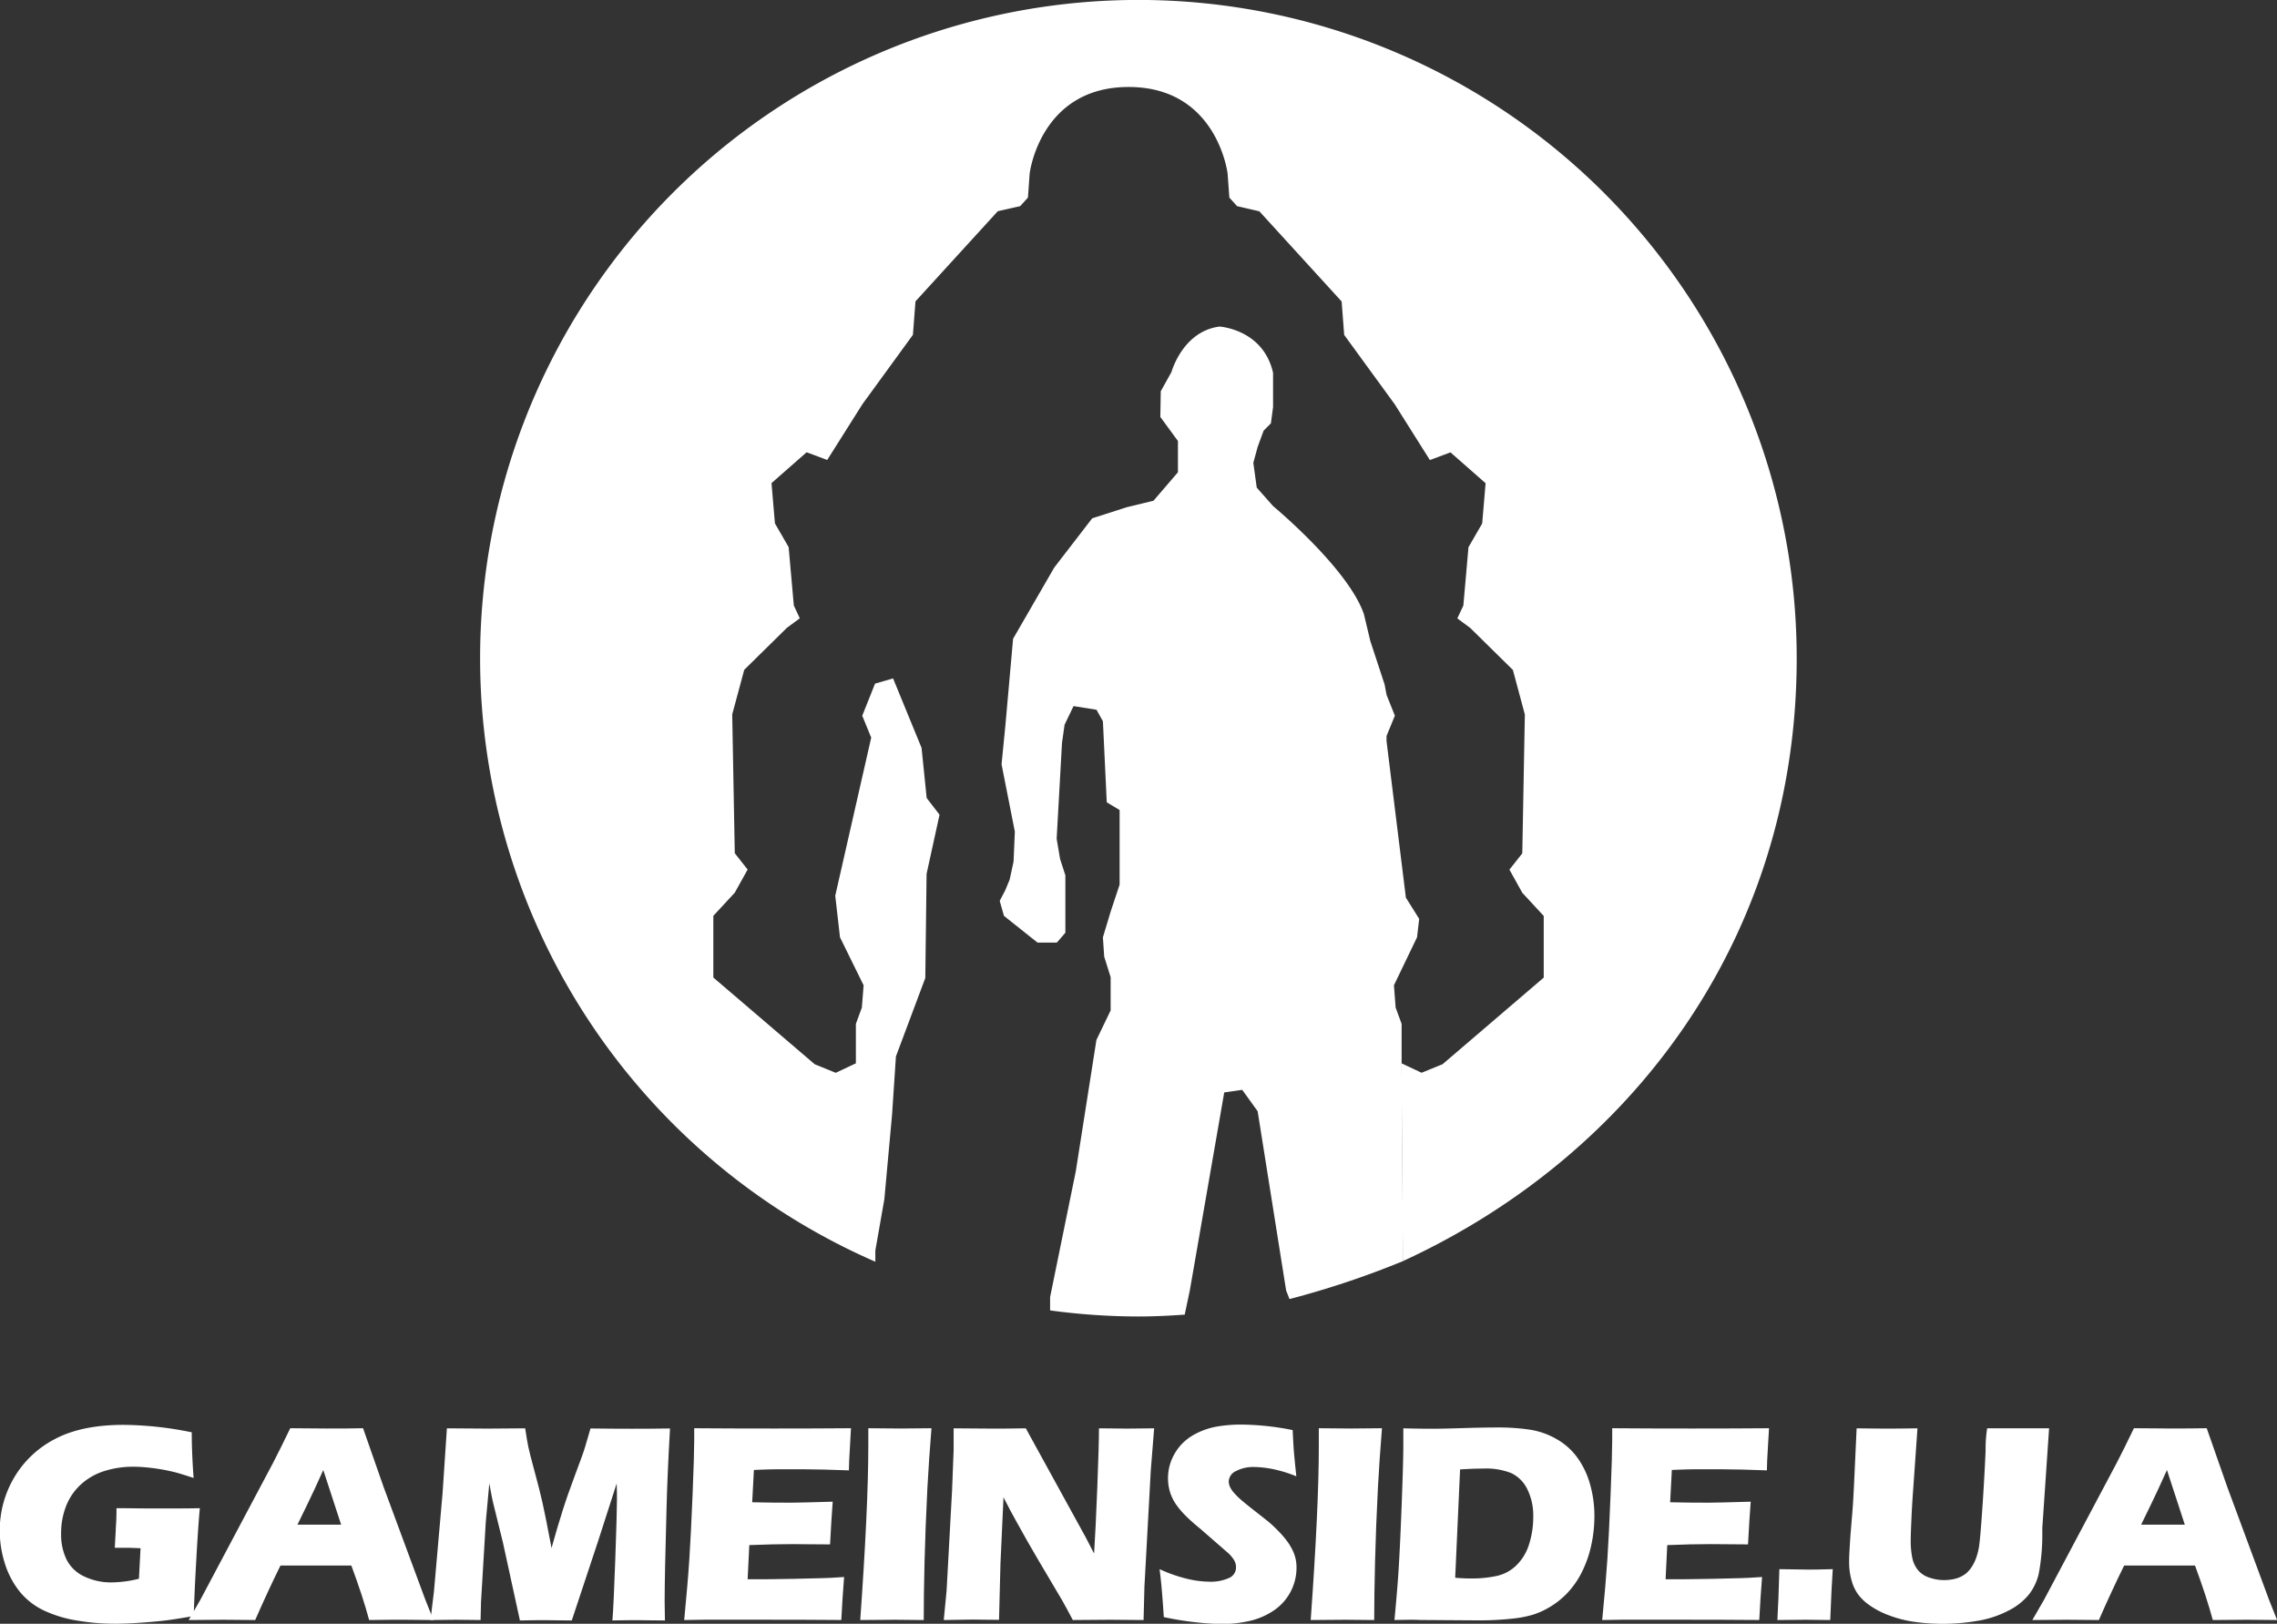
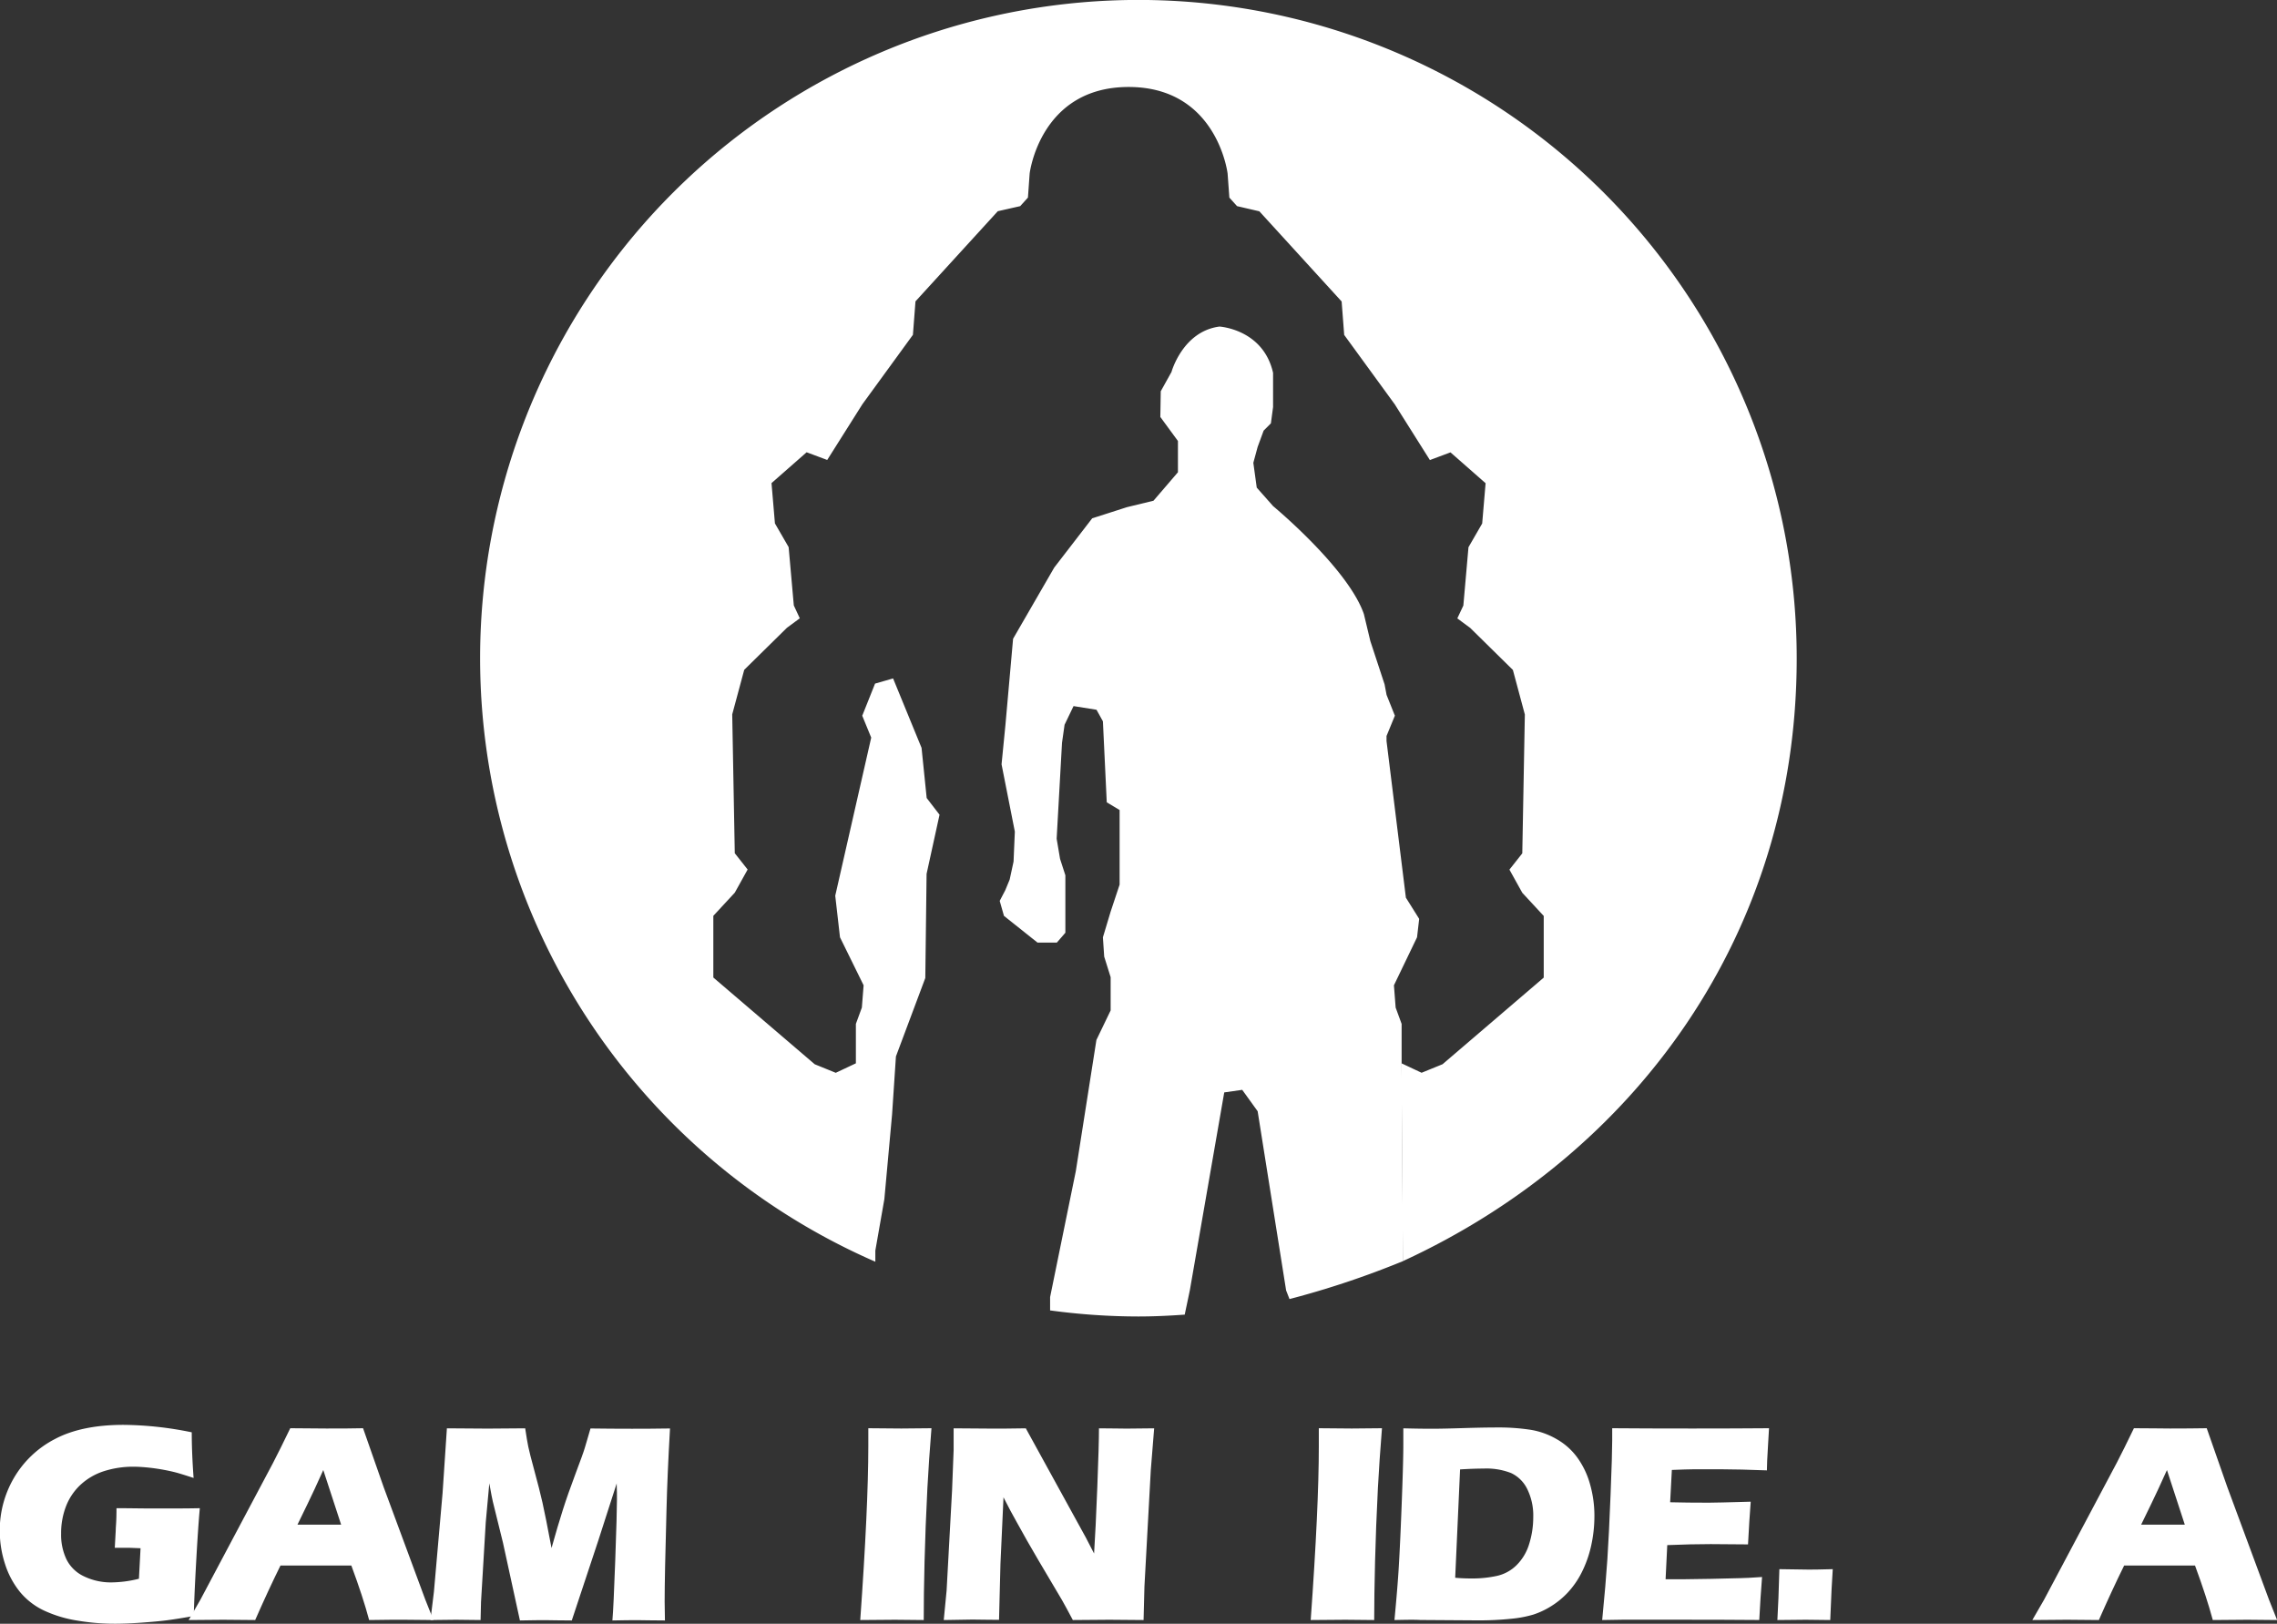
<svg xmlns="http://www.w3.org/2000/svg" viewBox="0 0 479.86 342.18">
  <rect x="0" y="0" width="479.86" height="342.18" fill="#333333" stroke="none" />
  <defs>
    <style>.cls-1{fill:#fff;}</style>
  </defs>
  <g id="Слой_2" data-name="Слой 2">
    <g id="Слой_1-2" data-name="Слой 1">
      <path class="cls-1" d="M295.64,265.77c49-22.56,83-69,83-127A138.73,138.73,0,1,0,184.47,265.89v-2.35l1.9-10.83L188,234.83l.81-12.2L195,206.1l.27-21.94L198,171.69l-2.71-3.52-1.08-10.57-6-14.63-3.8,1.09-2.7,6.77,1.89,4.61-7.58,33.32,1,8.76L182,207.64l-.37,4.69-1.26,3.44v8.31l-4.24,2-4.43-1.8L150.33,206V193l4.52-4.88,2.71-4.88-2.71-3.43-.54-29.26,2.53-9.39,9-8.86,2.71-2-1.26-2.71-1.09-12.29-2.89-5-.72-8.49,7.4-6.5,4.34,1.62,7.41-11.74,10.65-14.63.54-7.05,17.35-19L215,43.44l1.63-1.8.36-5.06s2.17-18.25,20.86-18.25,20.86,18.25,20.86,18.25l.37,5.06,1.62,1.8,4.7,1.09,17.34,19,.54,7.05,10.66,14.63,7.4,11.74,4.34-1.62,7.4,6.5-.72,8.49-2.89,5-1.08,12.29-1.27,2.71,2.71,2,9,8.86,2.52,9.39-.54,29.26-2.71,3.43,2.71,4.88,4.52,4.88v13l-21.32,18.25-4.42,1.8-4.25-2Z" />
      <path class="cls-1" d="M295.38,224.08v-8.31l-1.26-3.44-.36-4.69,4.87-10.12.44-3.79a.41.41,0,0,1,0-.11l-2.79-4.45-4.08-33,0-1.07,1.76-4.28-1.75-4.38-.42-2.22-3-9.12-1.36-5.69c-3.34-9.67-19.14-22.76-19.14-22.76l-3.44-3.89-.72-5.23.91-3.35,1.26-3.43,1.53-1.53.46-3.44V78.57C266.21,69.36,257,68.82,257,68.82c-7.77,1-10.12,9.57-10.12,9.57l-2.26,4.06-.09,5.42,3.71,5.06v6.59l-5.15,6-5.6,1.36-7.32,2.35-8,10.38-8.67,15-1.62,18.24-.81,8.22,2.8,14.18-.27,6.32-.82,3.79-.92,2.23-1.18,2.26.9,3.16,7.07,5.63h4.07l1.8-2.08v-12.1L223.4,181l-.72-4.25,1.13-20.22.54-3.8,1.89-3.93,4.84.77,1.35,2.44.81,17.07,2.71,1.62v15.72l-1.89,5.69-1.63,5.42.27,4.06,1.36,4.34v7l-3,6.23-4.34,27.64-5.42,26.55v2.8a139.25,139.25,0,0,0,18.61,1.28c3.28,0,6.53-.16,9.76-.39l1.08-5.13L258,230.21l3.79-.54,3.25,4.51,6,37.76.71,1.82a187.09,187.09,0,0,0,23.93-8Z" />
      <path class="cls-1" d="M24.55,317.83c2.71,0,5.28.06,7.73.06,4.19,0,7.46,0,9.83-.06q-.37,4.07-.78,11.49t-.49,11.23q-3.41.61-5.64.9c-1.49.19-3.28.35-5.38.5s-3.95.23-5.59.23a47.09,47.09,0,0,1-7.91-.66,26.19,26.19,0,0,1-7-2.1,14.7,14.7,0,0,1-5.11-3.94,18,18,0,0,1-3.15-5.89,22.6,22.6,0,0,1-1.11-7,21.86,21.86,0,0,1,3-11.16,21.31,21.31,0,0,1,8.6-8.16q5.63-3,14.5-3a73.75,73.75,0,0,1,14.36,1.57q0,4.32.39,9.62-2.13-.7-3.45-1.08c-.88-.24-1.91-.47-3.08-.68s-2.29-.36-3.35-.46-2-.15-2.83-.15A20.1,20.1,0,0,0,22,310a13.23,13.23,0,0,0-5,2.87,12.2,12.2,0,0,0-3.12,4.64,15.68,15.68,0,0,0-1,5.68A12.06,12.06,0,0,0,14,328.6a7.79,7.79,0,0,0,3.76,3.62,13,13,0,0,0,5.74,1.25,24.56,24.56,0,0,0,5.78-.77l.34-6.43-2.29-.09-3.14,0,.2-3.64c0-.4.05-1,.09-1.7S24.55,319.12,24.55,317.83Z" />
      <path class="cls-1" d="M39.76,341.4l2.46-4.26,15.32-28.85,1.63-3.22q.7-1.43,2-4.09,5.22.06,7.61.06c2.79,0,5.36,0,7.73-.06l4.32,12.35,8.79,23.75,1.72,4.32-6.23-.06c-1.65,0-4.1,0-7.32.06-.86-3.25-2.12-7.08-3.75-11.49H59.11q-2.58,5.22-5.33,11.49L47,341.34Q44.77,341.34,39.76,341.4Zm22.93-20.1h9.2q-3.44-10.44-3.76-11.51-1.95,4.35-3.31,7.13Z" />
      <path class="cls-1" d="M90.72,341.4l.73-6,1.82-20.76L94.18,301q5.47.06,8.59.06,2.58,0,7.91-.06c.25,1.7.47,3,.65,3.87s.61,2.59,1.31,5.15,1.26,4.77,1.68,6.63,1.06,5.06,1.91,9.58q1.3-4.65,2.37-8c.71-2.24,1.6-4.77,2.67-7.62s1.75-4.7,2-5.58.67-2.22,1.17-4q4.44.06,8.7.06c1.94,0,4.62,0,8.06-.06q-.57,10-.74,17.15-.39,14-.39,19.31,0,1.1.06,4c-2.6,0-4.43-.06-5.48-.06-1.52,0-3.38,0-5.59.06q.24-2.65.6-12.69t.36-12.81c0-.8,0-1.93-.06-3.37l-3.88,12.05-5.58,16.82c-2.57,0-4.34-.06-5.3-.06-1.23,0-3.1,0-5.63.06L106,325.12l-2.14-8.68c-.08-.34-.17-.75-.26-1.24s-.26-1.37-.48-2.61l-.75,8.2-1,16.82-.09,3.79-5.21-.06C95,341.34,93.24,341.36,90.72,341.4Z" />
-       <path class="cls-1" d="M144.19,341.4c.49-5.09.86-9.35,1.08-12.79s.46-8,.69-13.7.34-9.47.34-11.32l0-2.61q7,.06,16.91.06,9.15,0,16.13-.06l-.06,1c0,.24-.07,1.1-.14,2.57l-.18,3.22c0,.69-.06,1.39-.06,2.09q-5.72-.22-9.6-.23h-5.76c-1,0-2.55.06-4.66.14l-.36,6.81q3.49.09,8.15.09,1.65,0,8.82-.21c-.2,2.53-.38,5.54-.56,9-3.41,0-6-.06-7.87-.06-2.73,0-5.77.07-9.15.21l-.35,7.2h3.4q1.51,0,6.25-.09l6.13-.15c.9,0,2.42-.1,4.55-.24-.24,2.92-.43,5.94-.59,9.06q-7.23-.06-15.84-.06l-13,0Z" />
      <path class="cls-1" d="M181.29,341.4q1.69-23.77,1.7-36.6l0-3.82q5.19.06,6.94.06l6.37-.06q-.54,6.66-.86,12.62-.42,8.28-.6,15.5t-.17,12.3l-6.07-.06Z" />
      <path class="cls-1" d="M198.89,341.4l.6-6.22,1.15-21.08.33-8.5V301q4.59.06,8.12.06c1.68,0,4,0,7.09-.06l12.64,23,1.75,3.38q.33-5,.68-14T231.6,301c2.43,0,4.37.06,5.83.06l5.8-.06-.71,8.82-1.34,24.53L241,341.4q-3.85-.06-7.2-.06-2.79,0-7.71.06-1.53-2.89-2.28-4.2l-5-8.45q-2.44-4.14-4.52-7.94c-.91-1.6-1.84-3.35-2.81-5.27l-.64,14-.3,11.82c-2.45,0-4.31-.06-5.59-.06Q203.36,341.34,198.89,341.4Z" />
-       <path class="cls-1" d="M245.26,340.78c-.26-4.2-.55-7.57-.89-10.1a31.43,31.43,0,0,0,5.92,2.06,21,21,0,0,0,4.55.58,9.25,9.25,0,0,0,4.11-.76,2.39,2.39,0,0,0,1.53-2.23,3,3,0,0,0-.15-1,3.7,3.7,0,0,0-.56-1,7.48,7.48,0,0,0-1.19-1.26L253,322.21q-2-1.65-2.73-2.4a17.67,17.67,0,0,1-2.45-2.81,9.59,9.59,0,0,1-1.27-2.65,9.89,9.89,0,0,1-.4-2.86,10.33,10.33,0,0,1,.63-3.54,11.19,11.19,0,0,1,1.91-3.24,11,11,0,0,1,3.38-2.61,15.38,15.38,0,0,1,4.5-1.49,29.71,29.71,0,0,1,4.95-.4,57,57,0,0,1,10.9,1.16c.06,1.36.13,2.61.2,3.74s.27,3.13.57,6a27.65,27.65,0,0,0-5-1.53,21.68,21.68,0,0,0-3.88-.43,7.72,7.72,0,0,0-3.83.86,2.5,2.5,0,0,0-1.53,2.13,2.9,2.9,0,0,0,.24,1.16,5.25,5.25,0,0,0,.89,1.32,16.2,16.2,0,0,0,1.71,1.66q1.06.9,3.35,2.68l2.13,1.68a27.09,27.09,0,0,1,2,1.87,20,20,0,0,1,1.89,2.16,11.61,11.61,0,0,1,1.23,2,8.35,8.35,0,0,1,.64,1.79,8.56,8.56,0,0,1,.2,1.94,10.86,10.86,0,0,1-4.88,9.05,15.13,15.13,0,0,1-5.14,2.17,26.84,26.84,0,0,1-5.91.63A67.11,67.11,0,0,1,245.26,340.78Z" />
      <path class="cls-1" d="M276.22,341.4q1.71-23.77,1.71-36.6l0-3.82q5.19.06,6.94.06l6.37-.06q-.54,6.66-.86,12.62-.42,8.28-.6,15.5t-.18,12.3l-6.06-.06Z" />
      <path class="cls-1" d="M293.87,341.4q.64-6.75.89-10.81c.24-4,.48-9.24.71-15.63.18-4.9.27-8.4.27-10.52V301q3.47.09,6,.09c1.62,0,3.74-.05,6.37-.13s5.09-.14,7.4-.14a44.53,44.53,0,0,1,7,.48,16.14,16.14,0,0,1,5.58,2,13.76,13.76,0,0,1,4.33,3.88,17.56,17.56,0,0,1,2.67,5.61,24.11,24.11,0,0,1,.92,6.62,28.89,28.89,0,0,1-.71,6.44,24,24,0,0,1-2,5.58,18.24,18.24,0,0,1-3,4.28,17.45,17.45,0,0,1-3.9,3.07,16.82,16.82,0,0,1-3.29,1.48,24.06,24.06,0,0,1-4.53.86,65.56,65.56,0,0,1-7.25.35l-12-.08C298.22,341.32,296.39,341.34,293.87,341.4Zm12.8-8.91c1.08.1,2.22.15,3.4.15a24.39,24.39,0,0,0,5.39-.54,8.49,8.49,0,0,0,4.16-2.28,10.57,10.57,0,0,0,2.65-4.48,18.75,18.75,0,0,0,.85-5.61,12.6,12.6,0,0,0-1.27-5.94,7.16,7.16,0,0,0-3.39-3.36,14.21,14.21,0,0,0-5.76-.95q-2.13,0-5,.18Z" />
      <path class="cls-1" d="M337.65,341.4q.75-7.63,1.09-12.79t.68-13.7c.23-5.69.34-9.47.34-11.32l0-2.61q7,.06,16.91.06,9.15,0,16.14-.06l-.06,1c0,.24-.07,1.1-.15,2.57l-.18,3.22c0,.69-.06,1.39-.06,2.09q-5.71-.22-9.59-.23H357c-1,0-2.55.06-4.67.14l-.36,6.81q3.49.09,8.15.09c1.1,0,4-.07,8.83-.21q-.3,3.8-.57,9-5.12-.06-7.87-.06-4.08,0-9.15.21l-.35,7.2h3.41q1.5,0,6.24-.09l6.13-.15c.9,0,2.42-.1,4.55-.24q-.35,4.38-.59,9.06-7.23-.06-15.84-.06l-13,0Z" />
      <path class="cls-1" d="M374.57,341.4c.16-2.64.3-6.22.42-10.72l6.1.09c.65,0,2.37,0,5.15-.09q-.24,3.24-.53,10.72l-5.16-.06Z" />
-       <path class="cls-1" d="M391.27,301q4.62.06,6.51.06,2.37,0,6.31-.06l-.88,12.59q-.27,3.56-.4,6.66c-.09,2.07-.14,3.5-.14,4.29a18,18,0,0,0,.33,3.76,5.93,5.93,0,0,0,1.19,2.57,5.2,5.2,0,0,0,2.38,1.58,9.39,9.39,0,0,0,3.18.53,9.19,9.19,0,0,0,2.66-.38,6.41,6.41,0,0,0,1.75-.89,6,6,0,0,0,1.18-1.23,8.91,8.91,0,0,0,1.1-2.12,13.21,13.21,0,0,0,.71-3.1q.25-1.94.71-8.81c.25-3.91.45-7.48.59-10.73a28.14,28.14,0,0,1,.33-4.72h13.05l-1.43,21c0,.39,0,.72,0,1a44.25,44.25,0,0,1-.76,8.69,11.34,11.34,0,0,1-2.12,4.4,13.14,13.14,0,0,1-4.32,3.36,21.52,21.52,0,0,1-6.46,2.12,42.87,42.87,0,0,1-13.72.15,25.59,25.59,0,0,1-5.12-1.38,17.69,17.69,0,0,1-4-2.12,10.21,10.21,0,0,1-2.37-2.29,9.17,9.17,0,0,1-1.3-2.8,13.85,13.85,0,0,1-.54-3.94c0-.47,0-1.19.06-2.14s.13-2.34.27-4.13l.39-4.74c.1-1.25.2-3.07.32-5.48Z" />
      <path class="cls-1" d="M428.3,341.4l2.46-4.26,15.32-28.85,1.63-3.22q.71-1.43,2-4.09c3.48,0,6,.06,7.61.06q4.17,0,7.73-.06l4.32,12.35,8.79,23.75,1.72,4.32-6.23-.06q-2.49,0-7.32.06-1.31-4.87-3.75-11.49H447.65q-2.58,5.22-5.33,11.49l-6.76-.06Q433.31,341.34,428.3,341.4Zm22.93-20.1h9.2q-3.44-10.44-3.76-11.51c-1.3,2.9-2.41,5.28-3.31,7.13Z" />
    </g>
  </g>
</svg>